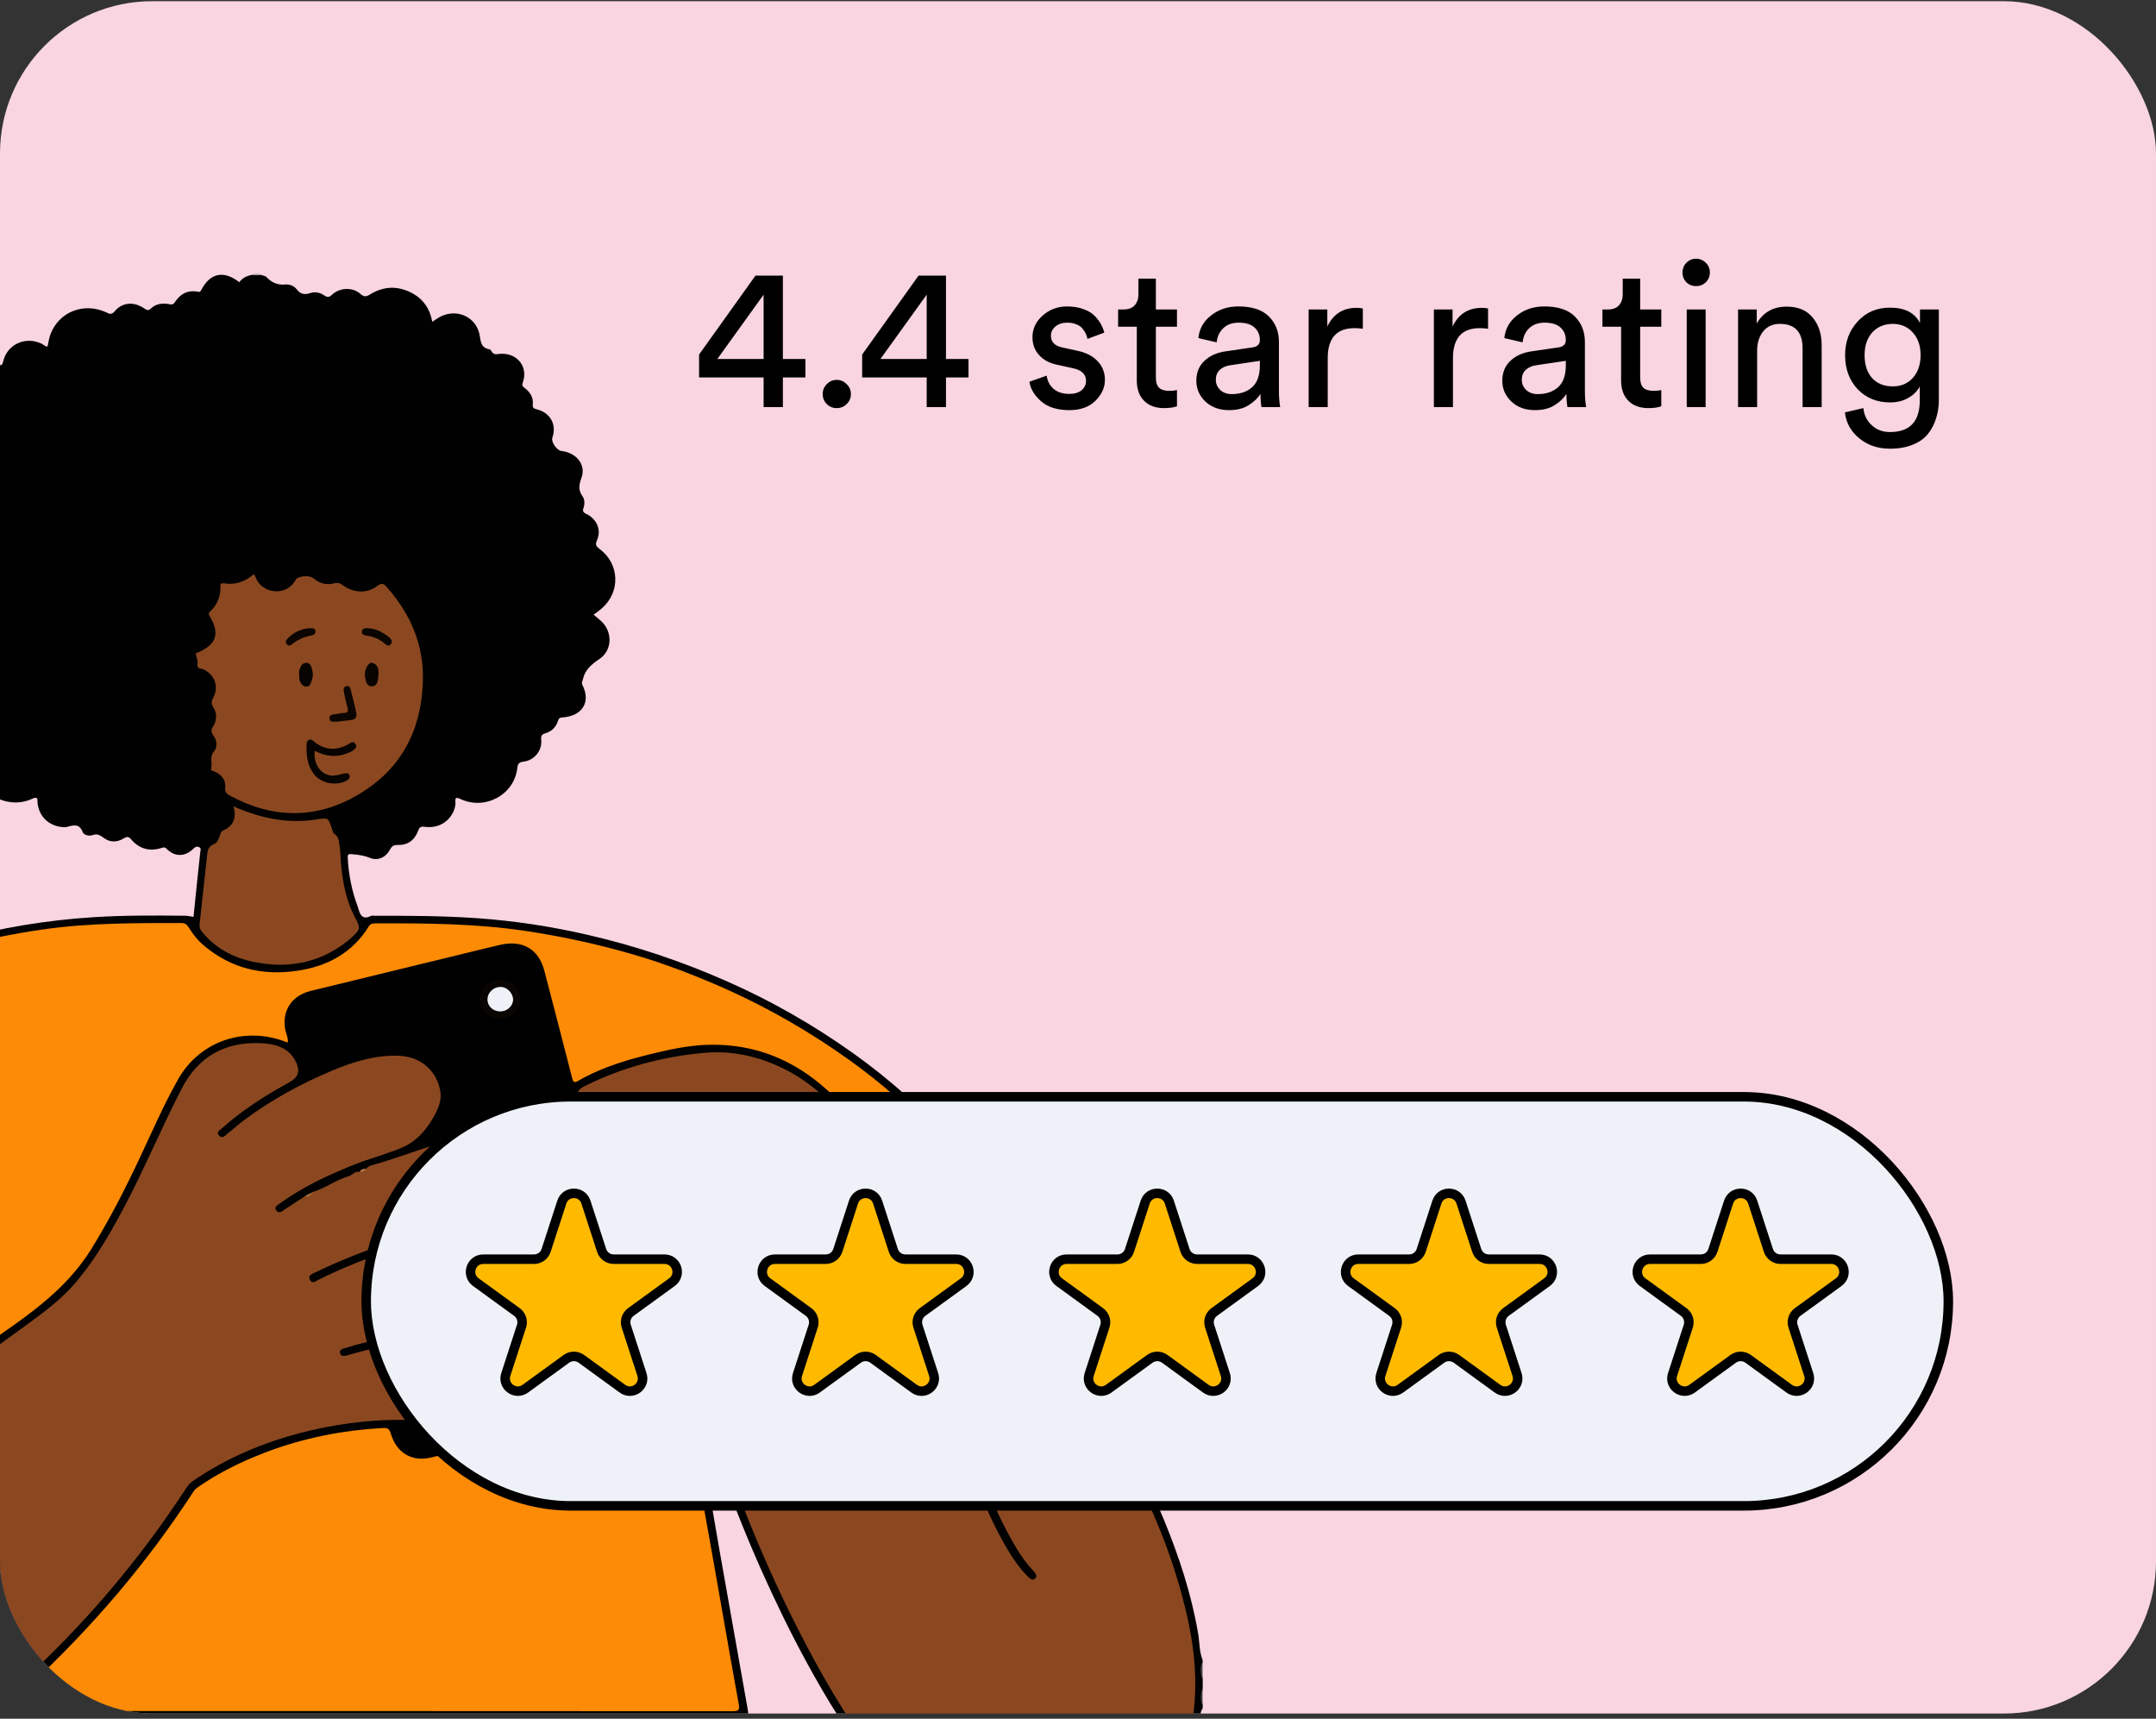
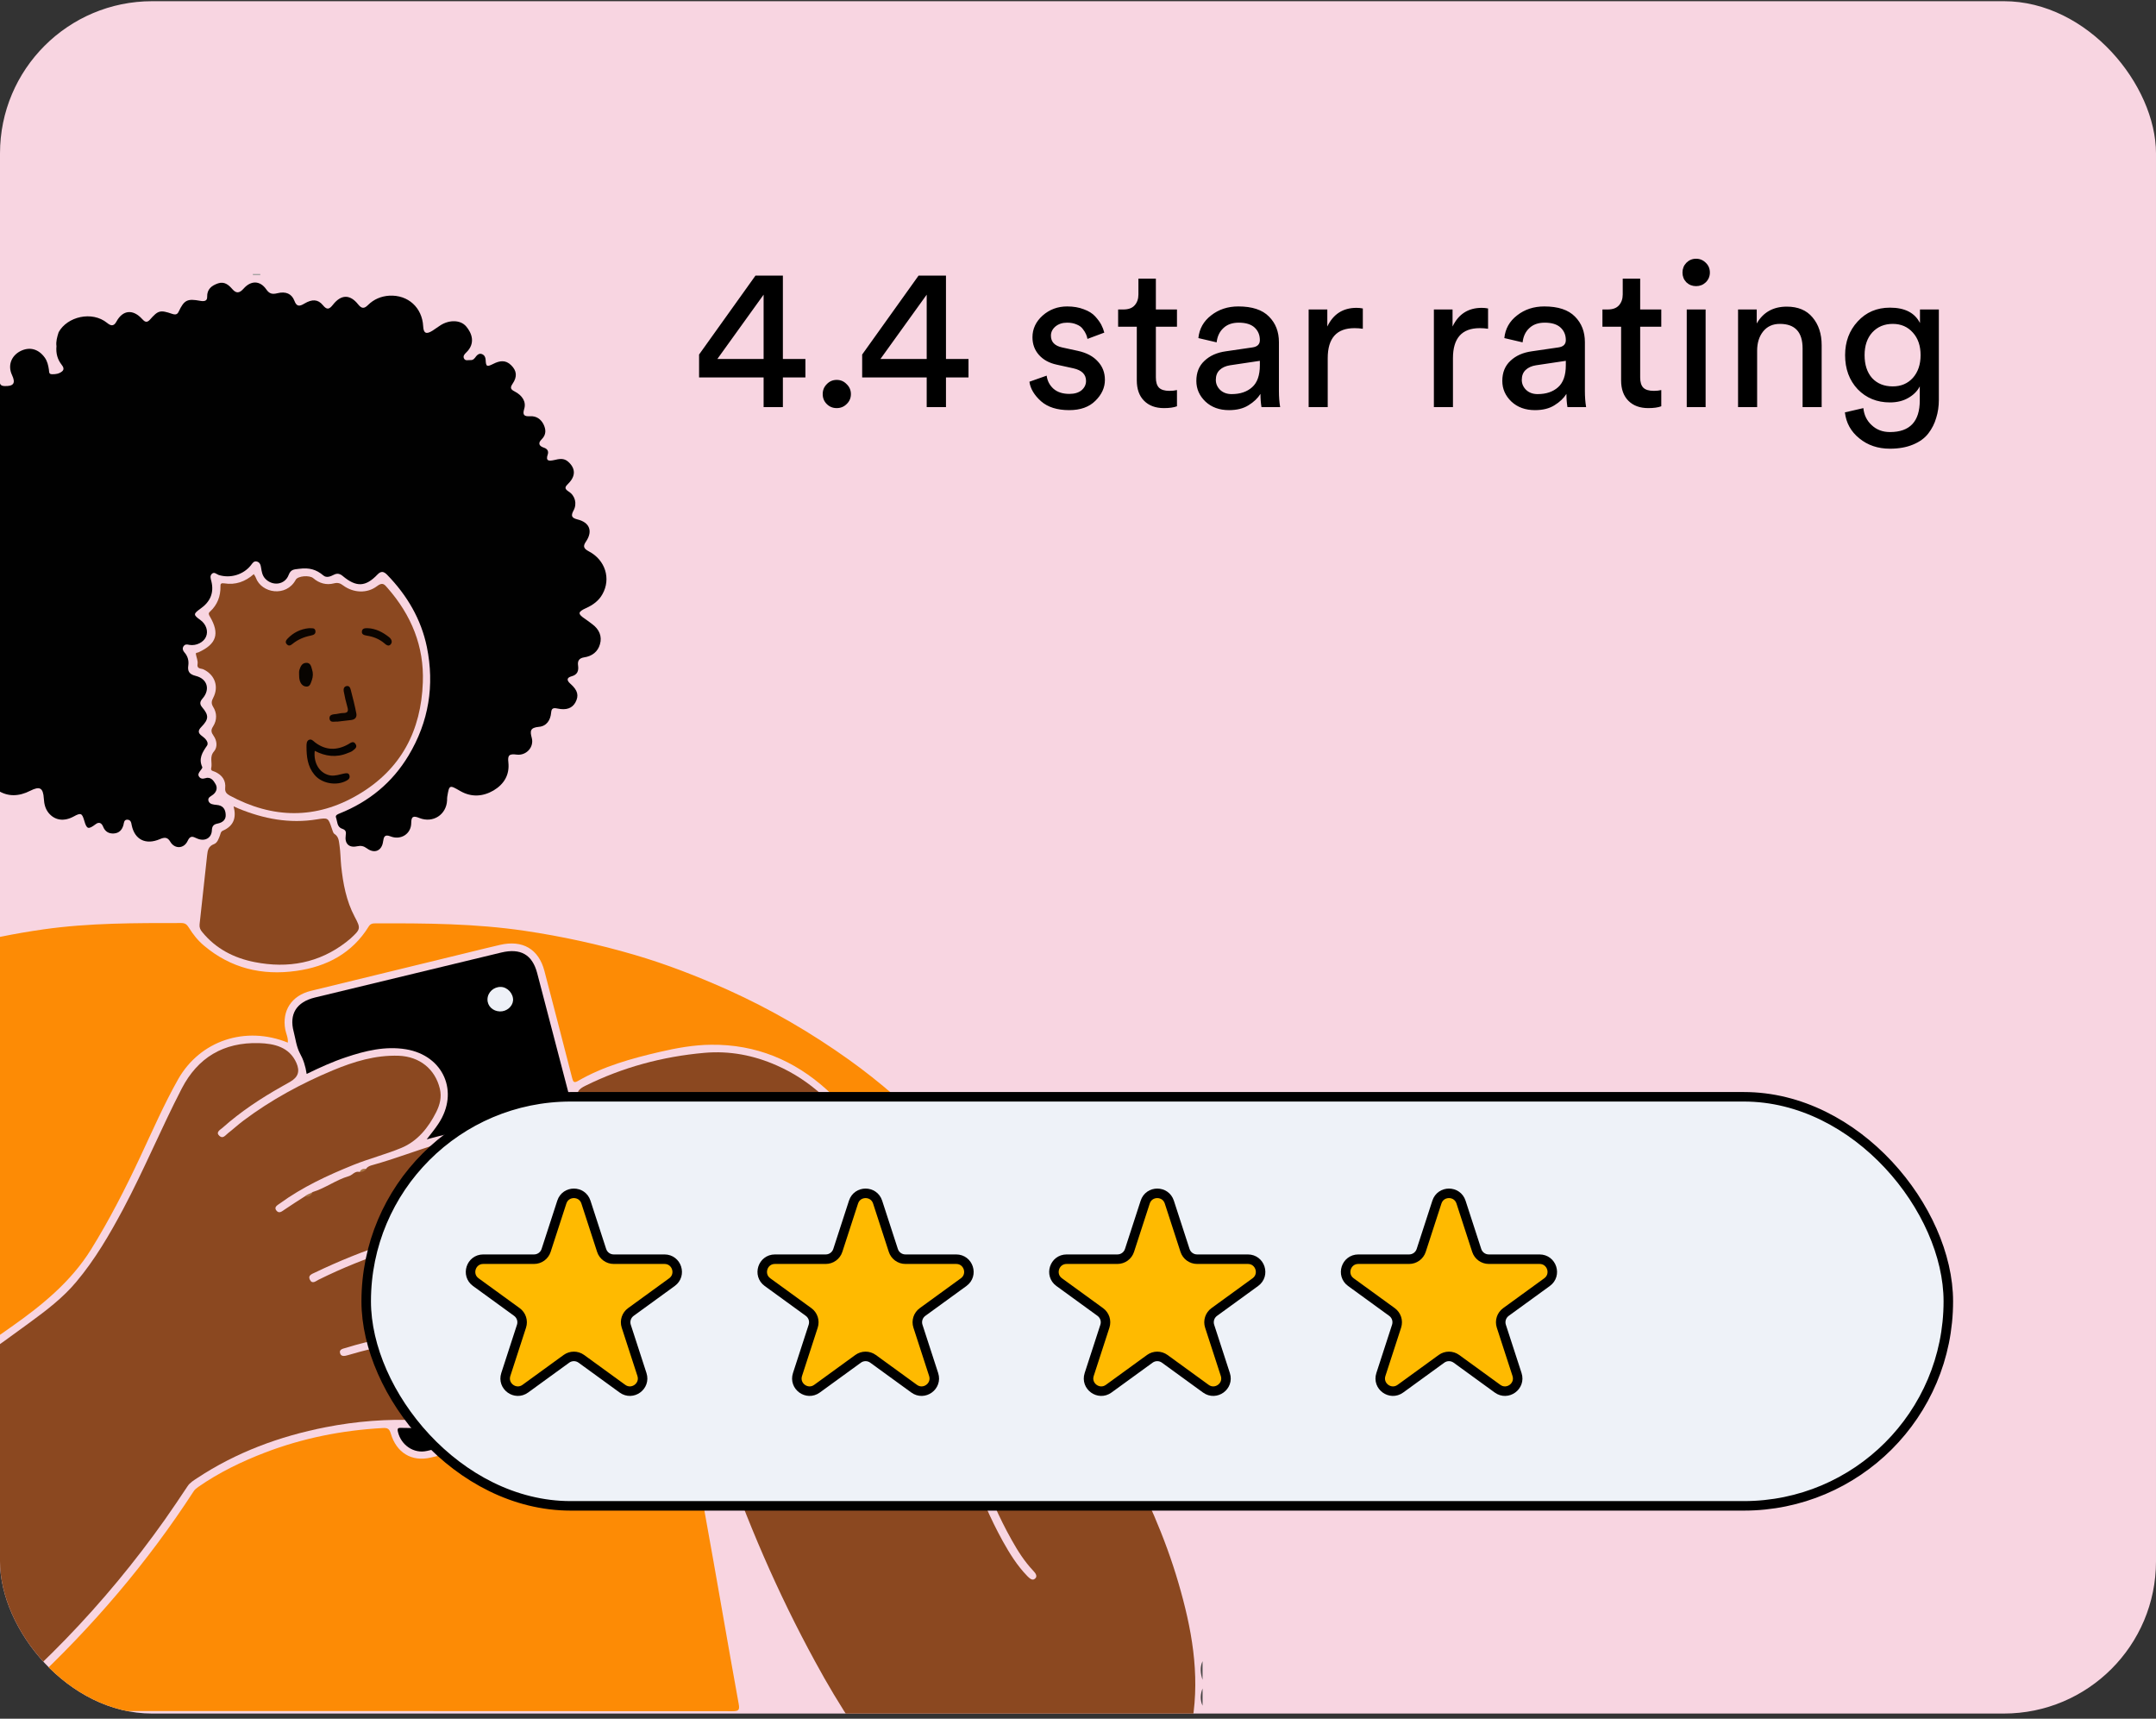
<svg xmlns="http://www.w3.org/2000/svg" width="340" height="271" viewBox="0 0 340 271" fill="none">
  <rect x="0" y="0" width="340" height="271" fill="#333333" stroke="none" />
  <g clip-path="url(#clip0_26538_175726)">
    <rect y="0.189" width="340" height="270" rx="24" fill="#F8D5E1" />
    <path d="M110.245 59.517V55.901L119.141 43.453H123.461V56.605H127.013V59.517H123.461V64.189H120.421V59.517H110.245ZM120.421 56.605V46.462L113.125 56.605H120.421ZM130.38 63.709C129.953 63.283 129.74 62.76 129.74 62.142C129.74 61.523 129.953 61 130.38 60.574C130.807 60.126 131.329 59.901 131.948 59.901C132.567 59.901 133.089 60.126 133.516 60.574C133.964 61 134.188 61.523 134.188 62.142C134.188 62.76 133.964 63.283 133.516 63.709C133.089 64.136 132.567 64.35 131.948 64.35C131.329 64.35 130.807 64.136 130.38 63.709ZM135.964 59.517V55.901L144.86 43.453H149.18V56.605H152.732V59.517H149.18V64.189H146.14V59.517H135.964ZM146.14 56.605V46.462L138.844 56.605H146.14ZM162.339 60.19L165.059 59.23C165.165 60.062 165.528 60.755 166.147 61.309C166.765 61.843 167.597 62.109 168.643 62.109C169.453 62.109 170.093 61.917 170.563 61.533C171.032 61.128 171.267 60.638 171.267 60.062C171.267 59.038 170.605 58.376 169.283 58.078L166.659 57.502C165.464 57.245 164.525 56.733 163.843 55.965C163.16 55.197 162.819 54.27 162.819 53.181C162.819 51.859 163.352 50.718 164.419 49.758C165.507 48.797 166.797 48.318 168.291 48.318C169.272 48.318 170.147 48.467 170.915 48.766C171.683 49.043 172.28 49.416 172.707 49.886C173.133 50.355 173.453 50.792 173.667 51.197C173.88 51.603 174.04 52.019 174.147 52.446L171.491 53.438C171.448 53.181 171.373 52.936 171.267 52.702C171.16 52.446 170.989 52.168 170.755 51.87C170.541 51.571 170.221 51.336 169.795 51.166C169.368 50.974 168.867 50.877 168.291 50.877C167.544 50.877 166.925 51.08 166.435 51.486C165.965 51.891 165.731 52.371 165.731 52.925C165.731 53.907 166.317 54.526 167.491 54.782L169.987 55.325C171.352 55.624 172.397 56.179 173.123 56.989C173.869 57.779 174.243 58.749 174.243 59.901C174.243 61.117 173.741 62.216 172.739 63.197C171.757 64.179 170.381 64.669 168.611 64.669C166.712 64.669 165.229 64.2 164.163 63.261C163.096 62.301 162.488 61.278 162.339 60.19ZM182.28 43.934V48.797H185.608V51.517H182.28V59.517C182.28 60.243 182.44 60.776 182.76 61.117C183.101 61.459 183.656 61.63 184.424 61.63C184.872 61.63 185.266 61.587 185.608 61.502V64.061C185.096 64.254 184.413 64.35 183.56 64.35C182.237 64.35 181.192 63.965 180.424 63.197C179.656 62.429 179.272 61.352 179.272 59.965V51.517H176.328V48.797H177.16C177.949 48.797 178.536 48.584 178.92 48.157C179.325 47.709 179.528 47.133 179.528 46.429V43.934H182.28ZM188.663 60.062C188.663 58.739 189.089 57.683 189.943 56.894C190.796 56.083 191.927 55.581 193.335 55.389L197.495 54.782C198.284 54.675 198.679 54.291 198.679 53.63C198.679 52.819 198.401 52.157 197.847 51.645C197.292 51.133 196.46 50.877 195.351 50.877C194.327 50.877 193.516 51.166 192.919 51.742C192.321 52.296 191.969 53.043 191.863 53.981L188.983 53.309C189.132 51.837 189.804 50.643 190.999 49.725C192.193 48.787 193.623 48.318 195.286 48.318C197.463 48.318 199.073 48.851 200.119 49.917C201.164 50.963 201.687 52.307 201.687 53.95V61.661C201.687 62.579 201.751 63.422 201.879 64.189H198.935C198.828 63.55 198.775 62.856 198.775 62.109C198.348 62.792 197.719 63.389 196.887 63.901C196.076 64.413 195.052 64.669 193.815 64.669C192.3 64.669 191.063 64.222 190.103 63.325C189.143 62.408 188.663 61.32 188.663 60.062ZM194.231 62.142C195.575 62.142 196.652 61.779 197.463 61.053C198.273 60.328 198.679 59.176 198.679 57.597V56.894L193.975 57.597C193.292 57.704 192.748 57.95 192.343 58.334C191.937 58.718 191.735 59.24 191.735 59.901C191.735 60.499 191.959 61.022 192.407 61.469C192.876 61.917 193.484 62.142 194.231 62.142ZM214.917 48.638V51.837C214.469 51.773 214.031 51.742 213.605 51.742C210.789 51.742 209.381 53.32 209.381 56.477V64.189H206.373V48.797H209.317V51.486C210.255 49.523 211.791 48.541 213.925 48.541C214.266 48.541 214.597 48.574 214.917 48.638ZM234.667 48.638V51.837C234.219 51.773 233.781 51.742 233.355 51.742C230.539 51.742 229.131 53.32 229.131 56.477V64.189H226.123V48.797H229.067V51.486C230.005 49.523 231.541 48.541 233.675 48.541C234.016 48.541 234.347 48.574 234.667 48.638ZM236.913 60.062C236.913 58.739 237.339 57.683 238.193 56.894C239.046 56.083 240.177 55.581 241.585 55.389L245.745 54.782C246.534 54.675 246.929 54.291 246.929 53.63C246.929 52.819 246.651 52.157 246.097 51.645C245.542 51.133 244.71 50.877 243.601 50.877C242.577 50.877 241.766 51.166 241.169 51.742C240.571 52.296 240.219 53.043 240.113 53.981L237.233 53.309C237.382 51.837 238.054 50.643 239.249 49.725C240.443 48.787 241.873 48.318 243.536 48.318C245.713 48.318 247.323 48.851 248.369 49.917C249.414 50.963 249.937 52.307 249.937 53.95V61.661C249.937 62.579 250.001 63.422 250.129 64.189H247.185C247.078 63.55 247.025 62.856 247.025 62.109C246.598 62.792 245.969 63.389 245.137 63.901C244.326 64.413 243.302 64.669 242.065 64.669C240.55 64.669 239.313 64.222 238.353 63.325C237.393 62.408 236.913 61.32 236.913 60.062ZM242.481 62.142C243.825 62.142 244.902 61.779 245.713 61.053C246.523 60.328 246.929 59.176 246.929 57.597V56.894L242.225 57.597C241.542 57.704 240.998 57.95 240.593 58.334C240.187 58.718 239.985 59.24 239.985 59.901C239.985 60.499 240.209 61.022 240.657 61.469C241.126 61.917 241.734 62.142 242.481 62.142ZM258.655 43.934V48.797H261.983V51.517H258.655V59.517C258.655 60.243 258.815 60.776 259.135 61.117C259.476 61.459 260.031 61.63 260.799 61.63C261.247 61.63 261.641 61.587 261.983 61.502V64.061C261.471 64.254 260.788 64.35 259.935 64.35C258.612 64.35 257.567 63.965 256.799 63.197C256.031 62.429 255.647 61.352 255.647 59.965V51.517H252.703V48.797H253.535C254.324 48.797 254.911 48.584 255.295 48.157C255.7 47.709 255.903 47.133 255.903 46.429V43.934H258.655ZM268.974 64.189H265.998V48.797H268.974V64.189ZM265.934 44.51C265.528 44.083 265.326 43.571 265.326 42.974C265.326 42.376 265.528 41.864 265.934 41.438C266.36 41.011 266.872 40.797 267.47 40.797C268.067 40.797 268.579 41.011 269.006 41.438C269.432 41.843 269.646 42.355 269.646 42.974C269.646 43.571 269.432 44.083 269.006 44.51C268.579 44.915 268.067 45.117 267.47 45.117C266.872 45.117 266.36 44.915 265.934 44.51ZM277.099 55.294V64.189H274.091V48.797H277.035V51.005C278.059 49.235 279.638 48.349 281.771 48.349C283.542 48.349 284.897 48.915 285.835 50.045C286.795 51.176 287.275 52.638 287.275 54.429V64.189H284.267V54.941C284.267 52.36 283.073 51.069 280.683 51.069C279.553 51.069 278.667 51.475 278.027 52.285C277.409 53.075 277.099 54.078 277.099 55.294ZM290.94 65.022L293.852 64.35C293.959 65.438 294.396 66.334 295.164 67.037C295.932 67.763 296.892 68.126 298.044 68.126C301.18 68.126 302.748 66.462 302.748 63.133V60.925C302.364 61.672 301.756 62.28 300.924 62.749C300.113 63.219 299.153 63.453 298.044 63.453C295.996 63.453 294.3 62.76 292.956 61.373C291.633 59.965 290.972 58.173 290.972 55.998C290.972 53.886 291.633 52.115 292.956 50.685C294.279 49.235 295.975 48.51 298.044 48.51C300.391 48.51 301.969 49.32 302.78 50.941V48.797H305.756V63.038C305.756 64.061 305.617 65.011 305.34 65.885C305.084 66.781 304.668 67.603 304.092 68.35C303.516 69.096 302.705 69.683 301.66 70.109C300.636 70.536 299.431 70.749 298.044 70.749C296.145 70.749 294.535 70.206 293.212 69.118C291.889 68.051 291.132 66.686 290.94 65.022ZM298.492 60.925C299.793 60.925 300.849 60.477 301.66 59.581C302.471 58.664 302.876 57.469 302.876 55.998C302.876 54.526 302.471 53.342 301.66 52.446C300.849 51.528 299.793 51.069 298.492 51.069C297.169 51.069 296.092 51.517 295.26 52.413C294.449 53.309 294.044 54.504 294.044 55.998C294.044 57.512 294.439 58.718 295.228 59.614C296.039 60.488 297.127 60.925 298.492 60.925Z" fill="black" />
-     <path d="M189.639 261.71C189.108 260.379 189.188 258.947 188.949 257.59C187.887 251.347 185.922 245.385 183.506 239.526C181.674 235.099 179.523 230.8 177.187 226.578C174.824 222.331 172.381 218.134 169.487 214.168C168.903 213.35 169.062 213.043 169.992 212.889C170.284 212.838 170.576 212.71 170.868 212.633C172.886 212.147 172.355 211.712 171.638 210.637C166.62 203.089 161.655 195.515 156.583 187.992C154.672 185.178 152.494 182.542 150.184 180.009C145.511 174.84 140.307 170.183 134.599 166.115C128.359 161.663 121.722 157.85 114.632 154.729C107.57 151.607 100.268 149.15 92.701 147.411C86.939 146.08 81.098 145.184 75.177 144.775C69.708 144.391 64.265 144.391 58.795 144.391C58.715 144.391 58.636 144.366 58.556 144.391C56.857 145.287 56.698 143.752 56.406 142.933C55.476 140.451 54.972 137.892 54.839 135.256C54.812 134.617 55.025 134.642 55.556 134.694C56.538 134.77 57.441 134.898 58.37 135.282C59.592 135.768 60.866 135.18 61.477 134.003C61.742 133.491 62.008 133.235 62.672 133.235C64.318 133.286 65.38 132.493 65.964 130.932C66.15 130.42 66.389 130.292 66.973 130.369C69.841 130.779 71.726 128.629 71.832 126.659C71.858 126.352 71.54 125.456 72.575 125.968C76.425 127.811 81.072 125.38 81.576 121.132C81.656 120.441 81.815 120.185 82.612 120.083C84.284 119.878 85.532 118.292 85.346 116.68C85.293 116.066 85.373 115.81 85.984 115.631C87.019 115.324 87.709 114.633 88.001 113.635C88.134 113.226 88.294 113.149 88.718 113.123C91.851 112.893 93.206 110.692 91.851 108.006C91.666 107.648 91.851 107.417 91.931 107.085C92.276 105.575 93.285 104.756 94.56 103.886C96.578 102.504 96.604 99.664 94.852 97.975C94.48 97.617 94.029 97.285 93.604 96.926C94.055 96.594 94.533 96.261 94.958 95.877C97.879 93.293 97.693 88.892 94.56 86.563C94.055 86.18 93.816 85.924 94.135 85.207C94.878 83.595 94.135 81.83 92.462 81.037C91.958 80.806 91.851 80.55 92.011 80.115C92.25 79.476 92.197 78.734 91.878 78.273C91.161 77.275 91.294 76.482 91.692 75.356C92.462 73.284 90.896 71.365 88.532 71.109C87.816 71.032 86.886 69.676 87.099 69.036C87.816 66.989 86.833 65.121 84.709 64.558C84.231 64.43 83.966 64.353 84.019 63.791C84.152 62.69 83.594 61.82 82.744 61.181C82.373 60.899 82.293 60.746 82.452 60.285C83.382 57.675 81.337 55.398 78.496 55.833C78.071 55.91 77.832 55.807 77.593 55.526C77.487 55.372 77.381 55.116 77.248 55.091C75.655 54.835 75.841 53.632 75.576 52.532C74.805 49.615 71.487 48.515 68.938 50.229C68.725 50.383 68.486 50.511 68.168 50.741C67.823 48.771 66.84 47.261 65.114 46.289C62.858 45.035 60.574 45.06 58.37 46.417C57.733 46.826 57.388 46.826 56.804 46.314C55.609 45.265 53.618 45.342 52.449 46.391C51.998 46.8 51.733 47.005 51.122 46.57C50.538 46.161 49.715 45.956 49.024 46.186C48.095 46.493 47.405 46.442 46.794 45.623C46.396 45.086 45.679 44.805 45.042 44.856C43.794 44.984 42.864 44.574 42.041 43.704C41.829 43.474 41.404 43.449 41.086 43.321C40.687 43.193 40.289 43.193 39.891 43.321C39.014 43.449 38.245 43.781 37.74 44.498C35.297 42.604 33.173 43.014 31.766 45.675C31.607 45.956 31.527 46.084 31.209 46.007C29.589 45.675 28.421 46.365 27.571 47.645C27.305 48.08 27.067 48.029 26.642 47.952C25.633 47.773 24.624 47.875 23.827 48.617C23.456 48.975 23.217 48.975 22.765 48.643C21.146 47.517 19.287 47.645 18.092 49.078C17.588 49.666 17.269 49.513 16.765 49.257C13.233 47.619 9.33 49.154 7.976 52.66C7.737 53.274 7.658 53.965 7.498 54.63C7.127 54.681 6.914 54.374 6.622 54.221C4.073 52.967 1.179 54.246 0.515 56.933C0.383 57.496 0.303 57.675 -0.414 57.573C-1.449 57.394 -2.299 57.854 -2.591 58.98C-2.697 59.338 -2.83 59.569 -3.308 59.697C-4.689 60.029 -5.459 60.95 -5.512 62.383C-5.538 63.023 -5.777 63.176 -6.361 63.253C-9.309 63.663 -10.849 66.324 -9.733 69.036C-9.362 69.906 -9.972 70.904 -10.928 70.981C-13.61 71.185 -15.07 73.872 -13.663 76.098C-13.344 76.61 -13.424 76.815 -13.743 77.224C-14.353 78.017 -14.725 78.938 -14.327 79.962C-14.141 80.448 -14.38 80.653 -14.831 80.909C-16.61 81.855 -17.141 83.442 -16.371 85.31C-16.212 85.694 -16.159 85.975 -16.584 86.231C-20.46 88.611 -20.221 94.368 -16.053 96.619C-16 96.645 -15.973 96.747 -15.867 96.875C-16.982 97.515 -17.885 98.308 -18.23 99.588C-18.84 101.839 -17.593 104.04 -15.283 104.679C-14.778 104.833 -14.221 104.807 -14.698 105.549C-14.805 105.728 -14.805 106.163 -14.645 106.317C-13.796 107.213 -14.38 108.006 -14.672 108.901C-15.283 110.897 -13.636 112.867 -11.22 112.995C-10.636 113.021 -10.397 113.174 -10.264 113.661C-10.132 114.147 -9.866 114.633 -9.415 114.838C-8.087 115.401 -7.583 116.296 -7.424 117.703C-7.264 119.111 -6.016 119.802 -4.636 120.057C-4.131 120.16 -3.945 120.211 -3.892 120.774C-3.547 125.405 1.418 127.683 5.082 125.943C6.144 125.456 5.852 126.275 5.932 126.71C6.197 128.808 7.764 130.267 9.941 130.42C10.1 130.42 10.26 130.446 10.392 130.42C11.428 130.19 12.463 129.678 13.047 131.214C13.233 131.674 14.03 131.879 14.614 131.674C15.411 131.393 15.835 131.751 16.419 132.16C17.375 132.851 18.49 132.826 19.473 132.212C19.977 131.905 20.269 131.853 20.694 132.365C21.969 133.849 23.588 134.31 25.5 133.696C25.819 133.593 25.978 133.542 26.323 133.875C27.571 135.129 29.164 135.103 30.439 133.875C30.704 133.619 30.916 133.414 31.315 133.542C31.793 133.721 31.633 134.028 31.58 134.361C31.209 137.764 30.863 141.167 30.518 144.57C30.04 144.494 29.589 144.391 29.164 144.391C24.358 144.34 19.552 144.314 14.747 144.622C7.365 145.082 0.09 146.285 -7.052 148.255C-17.779 151.197 -27.735 155.675 -36.975 161.688C-41.913 164.912 -46.533 168.52 -50.835 172.486C-56.676 177.86 -61.694 183.873 -66.208 190.295C-71.2 197.383 -76.244 204.42 -81.262 211.482C-82.165 212.735 -82.085 212.889 -80.519 213.324C-78.103 214.015 -78.076 214.015 -78.607 216.292C-80.731 225.452 -81.9 234.715 -81.953 244.106C-82.006 251.526 -81.289 258.87 -78.926 265.983C-76.775 272.482 -73.324 278.214 -67.642 282.487C-63.393 285.685 -58.535 287.528 -53.224 288.423C-43.878 290.01 -34.851 288.705 -26.089 285.558C-19.478 283.178 -13.371 279.775 -7.662 275.783C-5.724 274.427 -3.839 272.994 -1.954 271.536C-1.396 271.101 -0.839 270.973 -0.148 270.973C15.729 270.998 31.607 270.973 47.484 270.973C70.451 270.973 93.418 270.973 116.358 270.973C118.111 270.973 118.164 270.921 117.872 269.284C116.411 261.045 114.951 252.831 113.491 244.592C112.429 238.502 111.367 232.412 110.411 226.246C111.393 227.064 112.349 227.755 112.8 229.06C114.924 235.304 117.341 241.445 120.022 247.483C122.199 252.345 124.509 257.155 127.058 261.838C130.43 268.056 134.121 274.069 138.582 279.596C142.83 284.892 147.635 289.677 153.902 292.748C159.637 295.562 165.584 296.1 171.532 293.541C181.488 289.293 187.383 281.975 189.215 271.587C189.347 270.845 189.162 270.026 189.666 269.361C189.666 269.207 189.666 269.054 189.666 268.9C189.454 268.004 189.454 267.083 189.666 266.188C189.666 265.727 189.666 265.292 189.666 264.832C189.48 263.859 189.48 262.861 189.666 261.889C189.639 261.863 189.639 261.787 189.639 261.71Z" fill="#010101" />
    <path d="M189.641 261.932C189.189 262.904 189.322 263.902 189.641 264.874C189.641 263.902 189.641 262.904 189.641 261.932Z" fill="#484645" />
    <path d="M189.641 266.236C189.295 267.132 189.242 268.053 189.641 268.949C189.641 268.053 189.641 267.132 189.641 266.236Z" fill="#403E3E" />
    <path d="M39.864 43.394C40.262 43.394 40.66 43.394 41.059 43.394C41.059 43.317 41.032 43.266 41.032 43.19C40.634 43.19 40.262 43.19 39.864 43.19C39.89 43.266 39.89 43.343 39.864 43.394Z" fill="#A7A4A4" />
    <path d="M56.725 184.79C55.955 184.585 55.584 185.302 55 185.455C52.982 186.044 51.309 187.349 49.291 187.963C48.999 188.347 48.548 188.5 48.096 188.628C47.034 189.319 45.946 189.984 44.91 190.701C44.485 190.982 44.034 191.417 43.609 190.905C43.131 190.343 43.742 190.036 44.14 189.754C47.698 187.17 51.654 185.327 55.716 183.69C58.186 182.692 60.814 182.027 63.283 181.003C65.832 179.954 67.558 177.805 68.78 175.374C69.364 174.222 69.682 172.994 69.364 171.664C68.62 168.568 66.178 166.597 62.885 166.469C59.195 166.341 55.796 167.391 52.477 168.772C47.459 170.87 42.706 173.455 38.379 176.704C37.555 177.319 36.785 178.035 35.962 178.675C35.564 178.982 35.166 179.621 34.608 179.11C33.971 178.547 34.688 178.163 35.06 177.856C37.927 175.297 41.14 173.173 44.512 171.28C44.91 171.05 45.308 170.819 45.733 170.589C47.034 169.847 47.326 168.926 46.742 167.595C45.627 165.088 43.264 164.55 40.848 164.474C35.219 164.32 31.183 166.776 28.661 171.638C25.422 177.907 22.74 184.406 19.421 190.65C17.27 194.667 14.987 198.607 12.013 202.138C9.916 204.646 7.314 206.616 4.658 208.561C-5.723 216.212 -16.529 223.35 -27.283 230.515C-30.655 232.767 -34 234.993 -37.93 236.298C-40.532 237.168 -43.187 237.628 -45.975 237.5C-46.399 237.475 -46.957 237.5 -46.957 236.937C-46.957 236.298 -46.373 236.323 -45.922 236.349C-42.364 236.477 -39.098 235.453 -35.859 234.148C-34.319 233.534 -33.124 232.715 -32.619 231.052C-32.221 229.722 -31.504 228.494 -30.894 227.112C-33.894 226.267 -36.815 225.423 -39.762 224.604C-46.532 222.711 -53.303 220.843 -60.073 218.949C-65.384 217.465 -70.72 216.032 -76.004 214.523C-76.88 214.267 -77.119 214.574 -77.278 215.29C-78.261 219.538 -79.031 223.811 -79.642 228.135C-80.624 234.89 -81.022 241.697 -80.757 248.503C-80.438 256.512 -79.137 264.367 -75.287 271.583C-70.561 280.436 -63.047 285.656 -52.825 287.268C-45.045 288.496 -37.478 287.703 -29.991 285.451C-21.787 282.995 -14.485 278.926 -7.555 274.065C-1.023 269.485 4.818 264.162 10.314 258.508C16.049 252.597 21.279 246.277 26.006 239.598C27.227 237.859 28.422 236.093 29.59 234.327C29.962 233.765 30.546 233.432 31.077 233.074C37.237 229.005 44.06 226.472 51.362 225.039C56.194 224.092 61.106 223.709 66.018 223.939C68.275 224.041 70.505 224.22 72.762 223.683C76.453 222.813 78.577 220.382 78.577 216.902C78.577 212.834 74.594 209.661 70.346 210.378C65.142 211.273 59.938 212.169 54.867 213.678C54.415 213.806 53.831 213.96 53.645 213.422C53.407 212.757 54.097 212.655 54.548 212.527C58.372 211.324 62.301 210.659 66.231 209.866C69.815 209.149 73.506 209.021 76.931 207.614C78.63 206.923 80.144 205.977 81.418 204.62C83.834 202.036 83.091 198.019 80.462 195.742C78.604 194.104 76.48 193.976 74.143 194.309C65.753 195.537 57.787 198.044 50.247 201.78C49.822 201.985 49.238 202.548 48.866 201.78C48.521 201.089 49.185 200.885 49.663 200.654C57.256 197.021 65.169 194.334 73.559 193.183C77.913 192.594 80.94 190.215 82.241 186.453C83.675 182.282 81.763 179.391 77.117 179.135C74.276 178.982 71.541 179.621 68.859 180.44C65.487 181.464 62.195 182.743 58.796 183.69C58.398 183.792 57.973 183.92 57.734 184.304C57.389 184.457 57.017 184.585 56.725 184.79Z" fill="#8B4820" />
    <path d="M-20.91 224.811C-19.317 223.762 -17.91 222.892 -16.529 221.945C-10.396 217.698 -4.236 213.476 1.844 209.177C6.676 205.774 11.19 202.089 14.35 197.023C17.27 192.315 19.766 187.428 22.103 182.438C24.041 178.319 25.846 174.148 28.103 170.156C31.555 164.092 38.697 161.687 45.388 164.399C45.468 163.657 45.123 163.017 44.99 162.352C44.432 159.384 45.972 156.979 49.026 156.237C57.283 154.215 65.567 152.219 73.824 150.198C75.497 149.789 77.143 149.379 78.816 148.995C82.4 148.151 84.949 149.635 85.852 153.089C87.312 158.719 88.799 164.373 90.233 170.003C90.392 170.566 90.499 170.796 91.109 170.463C95.118 168.135 99.552 166.907 104.066 165.858C106.721 165.243 109.403 164.757 112.138 164.732C119.227 164.655 125.254 167.188 130.378 171.819C135.636 176.579 139.167 182.438 142.061 188.733C146.15 197.612 148.247 207.053 150.186 216.521C150.372 217.493 150.584 217.8 151.699 217.442C157.779 215.472 163.886 213.604 169.993 211.71C170.179 211.659 170.338 211.557 170.604 211.429C168.692 208.512 166.78 205.621 164.868 202.729C161.842 198.175 158.841 193.594 155.761 189.065C153.292 185.406 150.451 182.029 147.398 178.83C143.282 174.532 138.795 170.617 133.936 167.137C127.962 162.864 121.59 159.154 114.846 156.109C110.04 153.959 105.128 152.04 100.057 150.556C94.375 148.893 88.613 147.639 82.746 146.769C74.966 145.618 67.133 145.567 59.274 145.592C58.796 145.592 58.425 145.618 58.133 146.104C55.557 150.275 51.548 152.424 46.716 153.089C41.299 153.857 36.387 152.654 32.192 149.123C31.21 148.305 30.44 147.332 29.776 146.258C29.484 145.797 29.218 145.541 28.608 145.541C21.333 145.541 14.084 145.515 6.862 146.539C-2.165 147.818 -10.874 150.147 -19.264 153.576C-26.353 156.467 -33.017 160.126 -39.257 164.476C-46.453 169.491 -52.904 175.325 -58.507 181.978C-64.348 188.912 -69.233 196.486 -74.517 203.778C-76.349 206.311 -78.128 208.87 -79.96 211.403C-80.332 211.915 -80.518 212.171 -79.615 212.427C-71.809 214.551 -64.029 216.751 -56.223 218.926C-47.329 221.408 -38.407 223.864 -29.513 226.372C-28.69 226.602 -28.451 226.321 -28.132 225.553C-25.318 218.773 -22.424 212.017 -19.556 205.237C-19.37 204.827 -19.184 204.418 -18.68 204.52C-18.229 204.623 -18.255 205.032 -18.308 205.441C-18.945 209.945 -19.556 214.448 -20.167 218.926C-20.379 220.845 -20.618 222.713 -20.91 224.811Z" fill="#FD8B05" />
    <path d="M8.905 54.579C8.799 55.73 9.065 56.677 9.728 57.522C9.967 57.829 10.18 58.212 9.808 58.545C9.357 58.929 8.773 59.031 8.188 59.006C7.657 59.006 7.764 58.571 7.71 58.264C7.604 57.598 7.471 56.959 7.047 56.37C6.064 55.014 4.657 54.63 3.197 55.372C1.736 56.14 1.205 57.675 1.896 59.134C2.506 60.438 2.135 60.925 0.701 60.873C0.011 60.848 -0.042 60.49 -0.042 60.004C-0.042 59.492 0.064 58.827 -0.786 58.878C-1.609 58.929 -1.503 59.543 -1.397 60.055C-1.211 60.797 -1.503 61.001 -2.246 60.899C-3.043 60.797 -3.76 61.053 -4.131 61.769C-4.503 62.46 -4.291 63.176 -3.76 63.739C-3.494 64.021 -3.176 64.328 -3.521 64.712C-3.839 65.044 -4.211 64.916 -4.609 64.788C-6.149 64.251 -7.477 64.507 -8.326 65.556C-9.256 66.682 -9.229 67.654 -8.273 69.164C-8.088 69.445 -7.928 69.829 -8.114 70.008C-8.778 70.699 -9.017 71.416 -8.857 72.362C-8.804 72.695 -9.335 72.695 -9.627 72.567C-10.849 72.03 -11.937 72.234 -12.734 73.283C-13.345 74.102 -13.079 75.126 -12.07 76.303C-11.725 76.712 -11.672 77.122 -12.176 77.454C-13.451 78.299 -13.504 79.373 -12.893 80.602C-12.575 81.241 -12.84 81.599 -13.53 81.855C-15.734 82.623 -16.079 83.57 -14.858 85.463C-14.486 86.052 -14.539 86.512 -15.23 86.845C-17.407 87.919 -18.469 89.634 -18.15 91.988C-17.858 94.086 -16.478 95.417 -14.46 96.108C-14.062 96.235 -13.716 96.363 -13.716 96.85C-13.743 97.336 -13.982 97.719 -14.486 97.873C-14.885 98.001 -15.309 98.078 -15.708 98.257C-16.982 98.82 -17.513 99.997 -17.221 101.481C-17.009 102.504 -15.655 103.605 -14.513 103.63C-14.168 103.63 -13.796 103.63 -13.451 103.63C-12.999 103.63 -12.442 103.553 -12.336 104.168C-12.229 104.705 -12.283 105.217 -12.84 105.549C-13.079 105.703 -13.53 105.652 -13.424 106.112C-13.345 106.47 -13.026 106.496 -12.707 106.573C-11.619 106.905 -12.123 107.392 -12.601 107.852C-13.318 108.517 -13.982 109.157 -13.477 110.283C-12.946 111.537 -12.203 111.972 -10.69 111.639C-9.893 111.46 -9.548 111.588 -9.442 112.432C-9.229 113.891 -8.539 114.53 -6.972 114.684C-6.123 114.761 -6.149 115.068 -6.335 115.708C-6.972 117.729 -5.857 119.008 -3.733 118.804C-3.149 118.752 -2.618 118.778 -2.751 119.622C-3.096 121.746 -2.14 123.384 -0.441 124.561C1.205 125.687 3.011 125.584 4.763 124.689C6.277 123.921 6.808 124.203 6.914 125.943C6.967 126.761 7.126 127.503 7.657 128.169C8.64 129.371 10.1 129.576 11.64 128.732C12.755 128.117 12.941 128.22 13.286 129.397C13.684 130.779 13.923 130.83 15.118 129.934C15.702 129.499 16.074 129.883 16.26 130.344C16.578 131.137 17.163 131.469 17.959 131.418C18.782 131.367 19.26 130.855 19.473 130.062C19.552 129.729 19.552 129.218 20.11 129.243C20.641 129.294 20.694 129.704 20.774 130.139C21.252 132.416 23.004 133.261 25.208 132.314C25.872 132.032 26.402 131.93 26.854 132.723C27.544 133.9 29.005 133.849 29.589 132.595C29.987 131.725 30.385 131.879 31.022 132.186C32.244 132.749 33.359 132.186 33.412 130.932C33.439 130.292 33.651 129.985 34.315 129.857C35.111 129.704 35.669 129.243 35.589 128.399C35.536 127.555 35.138 126.992 34.155 126.915C33.678 126.864 33.067 126.838 32.881 126.301C32.695 125.712 33.306 125.559 33.624 125.277C34.182 124.817 34.315 124.203 33.996 123.64C33.678 123.077 33.226 122.411 32.323 122.718C31.925 122.846 31.607 122.77 31.394 122.463C31.155 122.13 31.368 121.823 31.58 121.541C31.713 121.362 31.952 121.081 31.899 120.953C31.288 119.622 31.899 118.65 32.642 117.575C32.987 117.064 32.377 116.424 31.872 116.066C31.182 115.58 31.208 115.17 31.766 114.607C32.934 113.405 32.961 112.791 31.872 111.511C31.447 110.999 31.527 110.616 31.952 110.129C33.173 108.722 32.722 107.033 30.863 106.573C29.828 106.317 29.562 105.831 29.695 104.935C29.801 104.168 29.615 103.451 29.058 102.837C28.845 102.581 28.712 102.248 28.951 101.89C29.217 101.532 29.509 101.609 29.881 101.686C30.943 101.865 32.111 101.276 32.483 100.406C32.881 99.511 32.509 98.41 31.58 97.745C30.465 96.952 30.465 96.798 31.607 95.98C33.147 94.905 33.784 93.472 33.332 91.655C33.226 91.246 33.067 90.811 33.412 90.478C33.784 90.12 34.129 90.529 34.474 90.657C36.333 91.246 38.404 90.606 39.572 89.122C39.811 88.815 40.023 88.431 40.475 88.534C40.979 88.636 41.112 89.097 41.165 89.48C41.271 90.12 41.351 90.734 41.829 91.246C42.997 92.474 44.935 92.218 45.519 90.657C45.864 89.787 46.289 89.787 47.192 89.685C48.759 89.48 49.874 89.787 50.989 90.734C51.493 91.169 52.131 90.888 52.635 90.632C53.219 90.325 53.644 90.478 54.095 90.862C56.193 92.602 57.653 92.551 59.512 90.606C60.096 89.992 60.521 90.094 61.052 90.632C64.211 93.881 66.415 97.643 67.318 102.018C68.539 108.057 67.636 113.788 64.424 119.136C61.875 123.384 58.211 126.403 53.538 128.271C53.219 128.399 52.874 128.552 52.98 128.885C53.219 129.525 53.113 130.395 53.963 130.676C54.573 130.881 54.6 131.214 54.52 131.725C54.334 133.005 55.025 133.721 56.299 133.44C56.936 133.312 57.335 133.388 57.866 133.772C59.087 134.668 60.229 134.131 60.415 132.672C60.521 132.007 60.627 131.495 61.583 131.879C63.202 132.519 64.822 131.495 64.849 129.806C64.849 128.732 65.167 128.578 66.15 128.987C68.3 129.832 70.398 128.45 70.504 126.198C70.504 126.019 70.504 125.815 70.531 125.635C70.849 123.716 70.876 123.742 72.602 124.74C74.354 125.738 76.159 125.61 77.832 124.638C79.505 123.64 80.381 122.156 80.169 120.211C80.036 119.085 80.301 118.829 81.47 118.983C82.957 119.187 84.257 117.831 83.859 116.347C83.567 115.273 83.594 114.735 84.974 114.607C86.196 114.505 86.806 113.558 86.913 112.381C86.966 111.741 87.178 111.562 87.895 111.716C89.329 112.023 90.232 111.665 90.736 110.769C91.32 109.694 91.134 108.85 89.939 107.801C89.329 107.264 89.382 106.854 90.099 106.65C91.108 106.394 91.267 105.728 91.161 104.935C91.055 104.219 91.32 103.784 92.09 103.656C93.391 103.477 94.294 102.735 94.612 101.583C94.984 100.329 94.48 99.204 93.391 98.41C93.019 98.129 92.648 97.847 92.276 97.592C91.081 96.798 91.081 96.491 92.435 95.877C93.524 95.391 94.453 94.7 95.011 93.677C96.365 91.272 95.489 88.303 92.834 86.922C91.851 86.41 92.01 85.975 92.462 85.31C93.497 83.723 92.966 82.367 91.081 81.906C90.152 81.676 89.993 81.344 90.444 80.499C91.028 79.45 90.71 78.145 89.674 77.505C88.877 76.994 89.169 76.712 89.647 76.226C90.816 75.049 90.763 73.821 89.594 72.797C88.904 72.183 88.161 72.362 87.391 72.541C86.567 72.721 86.01 72.721 86.382 71.646C86.541 71.16 86.329 70.776 85.797 70.597C85.001 70.341 84.789 69.88 85.426 69.266C86.169 68.524 86.116 67.705 85.691 66.861C85.266 66.068 84.576 65.582 83.62 65.633C82.665 65.684 82.372 65.454 82.665 64.481C83.01 63.381 82.399 62.358 81.151 61.718C80.487 61.385 80.434 61.104 80.832 60.515C81.602 59.389 81.496 58.443 80.594 57.573C79.717 56.703 78.761 56.882 77.806 57.368C76.77 57.88 76.637 57.829 76.584 56.728C76.558 56.319 76.398 55.986 76 55.833C75.602 55.679 75.31 55.91 75.097 56.165C74.858 56.472 74.673 56.805 74.195 56.779C73.823 56.754 73.372 56.959 73.159 56.498C73 56.14 73.239 55.858 73.504 55.602C75.044 54.144 74.407 52.506 73.504 51.457C72.602 50.408 70.823 50.408 69.442 51.304C69.017 51.585 68.619 51.867 68.194 52.148C67.212 52.762 66.787 52.558 66.734 51.432C66.574 48.515 64.371 46.468 61.397 46.621C60.123 46.698 58.954 47.184 58.051 48.08C57.441 48.694 57.043 48.694 56.485 48.003C55.211 46.391 53.803 46.391 52.502 48.054C51.918 48.796 51.547 48.899 50.909 48.105C50.139 47.184 49.236 47.133 47.989 47.875C47.192 48.361 46.767 48.336 46.422 47.414C45.997 46.314 45.068 45.905 43.74 46.237C42.917 46.442 42.466 46.314 41.988 45.623C41.006 44.216 39.572 44.191 38.404 45.521C37.766 46.237 37.262 46.314 36.625 45.572C36.067 44.932 35.403 44.344 34.394 44.677C33.359 45.035 32.642 45.598 32.669 46.8C32.695 47.466 32.217 47.542 31.607 47.44C29.535 47.056 29.058 47.286 28.181 49.129C27.969 49.589 27.677 49.666 27.146 49.487C25.261 48.847 24.942 48.924 23.641 50.408C23.137 50.971 22.791 50.715 22.42 50.306C20.986 48.719 19.366 48.847 18.358 50.715C17.906 51.56 17.402 51.329 16.897 50.92C14.508 48.975 10.604 49.922 9.25 52.379C9.011 53.12 8.799 53.862 8.905 54.579Z" fill="#010101" />
    <path d="M99.657 205.775C100.507 209.127 101.118 212.326 102.206 215.345C102.737 216.778 104.145 217.955 105.233 219.183C107.596 221.844 110.225 224.275 112.827 226.706C113.225 227.09 113.517 227.474 113.703 228.011C117.712 239.73 122.598 251.116 128.572 262.042C132.315 268.925 136.564 275.552 141.821 281.489C145.618 285.787 149.813 289.626 155.229 292.056C161.256 294.769 167.204 294.59 173.071 291.596C176.921 289.626 180.214 287.041 182.816 283.664C185.683 279.953 187.329 275.808 188.046 271.279C189.241 263.859 187.914 256.694 185.843 249.607C183.719 242.34 180.639 235.457 177.028 228.778C174.399 223.891 171.505 219.106 168.319 214.526C167.894 213.912 167.575 213.759 166.805 213.989C161.893 215.55 156.955 217.085 151.99 218.569C151.061 218.851 150.928 219.209 151.14 220.104C153.132 227.96 155.521 235.687 159.557 242.852C160.513 244.566 161.575 246.229 162.955 247.688C163.327 248.071 163.672 248.583 163.194 248.941C162.77 249.3 162.318 248.813 162 248.506C160.407 246.869 159.238 244.975 158.15 243.031C154.114 235.738 151.751 227.883 149.813 219.9C148.326 213.81 147.29 207.643 145.538 201.605C143.201 193.621 140.175 185.919 135.236 179.011C131.917 174.379 127.934 170.388 122.518 168.008C118.881 166.396 115.084 165.654 111.048 166.012C104.463 166.601 98.197 168.29 92.303 171.207C91.214 171.744 90.816 172.204 91.188 173.484C92.25 177.066 93.126 180.674 94.029 184.307C94.241 185.126 94.48 185.075 95.091 184.717C98.224 182.772 101.383 180.879 104.543 178.934C108.18 176.708 112.216 175.429 116.411 174.661C117.447 174.482 118.482 174.328 119.518 174.226C119.916 174.175 120.474 174.098 120.527 174.686C120.58 175.198 120.128 175.326 119.651 175.403C117.102 175.761 114.579 176.171 112.11 176.913C108.711 177.987 105.499 179.343 102.791 181.697C100.295 183.872 98.888 186.559 98.622 189.758C98.303 193.698 97.985 197.638 98.994 201.528C99.1 201.886 99.206 202.244 99.312 202.602C100.534 206.287 103.056 206.313 106.083 204.726C106.455 204.522 106.508 204.24 106.481 203.882C106.216 198.329 107.995 193.212 110.49 188.325C112.11 185.126 115.27 183.719 118.774 183.054C121.27 182.567 123.792 182.516 126.341 182.823C126.527 182.849 126.74 182.874 126.926 182.926C127.35 183.054 127.988 183.079 127.828 183.719C127.669 184.307 127.111 184.179 126.66 184.103C123.049 183.668 119.491 183.744 116.066 185.126C113.703 186.073 111.977 187.711 110.968 190.013C109.481 193.417 108.207 196.896 107.809 200.581C107.464 203.652 107.57 206.696 109.8 209.23C111.712 211.43 114.208 212.095 117.048 211.712C118.429 211.532 118.668 211.021 118.323 209.741C117.261 205.775 116.995 201.732 117.606 197.664C118.111 194.287 120.42 192.342 123.58 191.19C126.368 190.193 129.262 189.962 132.209 190.039C132.687 190.039 133.245 190.013 133.271 190.653C133.298 191.395 132.634 191.19 132.236 191.19C128.864 191.242 125.545 191.497 122.491 193.084C120.606 194.056 119.226 195.464 118.907 197.536C118.164 202.449 118.509 207.259 120.58 211.891C122.624 216.445 126.262 215.729 129.262 213.324C131.784 211.277 131.705 208.488 131.333 205.724C131.041 203.524 130.138 201.451 129.182 199.43C128.997 199.02 128.651 198.56 129.262 198.278C129.846 198.022 130.085 198.534 130.298 198.943C130.722 199.788 131.068 200.658 131.466 201.528C131.572 201.758 131.545 202.116 131.891 202.116C132.183 202.116 132.342 201.86 132.501 201.63C133.059 200.837 133.085 199.941 133.112 199.046C133.112 198.56 133.006 197.946 133.776 197.997C134.493 198.022 134.28 198.662 134.28 199.046C134.28 200.709 134.121 202.321 132.422 203.293C132.05 203.524 132.262 203.805 132.342 204.087C132.873 206.543 133.085 208.948 132.209 211.405C131.28 214.04 127.005 217.034 123.713 216.266C121.854 215.831 120.686 214.603 119.783 213.119C119.358 212.402 119.146 212.198 118.243 212.582C115.641 213.733 111.605 212.684 109.322 210.483C108.154 209.358 107.331 208.078 106.959 206.543C106.8 205.954 106.561 205.826 106.003 206.134C103.906 207.234 101.835 207.362 99.657 205.775Z" fill="#8B4820" />
    <path d="M102.473 218.107C102.048 220.308 100.933 221.818 98.862 222.329C88.56 224.888 78.258 227.396 67.93 229.826C64.903 230.543 62.513 229.033 61.637 226.065C61.398 225.298 61.159 225.118 60.336 225.17C53.937 225.528 47.751 226.756 41.803 229.033C38.086 230.466 34.528 232.181 31.262 234.458C30.97 234.663 30.705 234.867 30.519 235.174C23.244 246.382 14.588 256.514 4.738 265.7C3.277 267.056 1.764 268.336 0.251 269.641C0.596 269.948 0.968 269.794 1.286 269.794C39.361 269.794 77.408 269.794 115.483 269.82C116.465 269.82 116.678 269.666 116.492 268.668C114.686 258.74 113.014 248.812 111.208 238.884C110.385 234.304 109.535 229.699 108.898 225.093C108.872 224.811 108.818 224.581 108.606 224.402C106.641 222.534 104.756 220.564 103.004 218.491C102.898 218.389 102.738 218.287 102.473 218.107Z" fill="#FD8B05" />
    <path d="M48.361 169.337C50.405 168.34 52.423 167.418 54.494 166.728C57.6 165.678 60.76 164.911 64.026 165.448C69.973 166.446 72.443 172.203 69.15 177.167C68.619 177.986 67.982 178.754 67.292 179.649C69.628 179.035 71.805 178.421 74.089 178.165C75.921 177.96 77.753 177.909 79.532 178.447C82.559 179.342 84.311 182.131 83.913 185.176C83.461 188.605 81.284 190.857 78.523 192.724C78.417 192.801 78.337 192.852 78.231 192.929C78.204 192.955 78.204 193.006 78.125 193.134C78.974 193.569 79.903 193.927 80.674 194.516C85.426 198.021 85.373 204.571 79.558 207.744C78.125 208.512 76.638 209.1 74.938 209.638C76.133 210.431 77.142 211.199 77.965 212.197C81.55 216.47 79.638 223.122 73.744 224.734C71.142 225.425 68.566 225.4 65.964 225.221C65.061 225.144 64.159 225.169 63.282 225.144C62.804 225.118 62.619 225.195 62.751 225.758C63.229 227.831 65.221 229.263 67.345 228.777C73.558 227.344 79.744 225.835 85.931 224.325C89.86 223.378 93.79 222.406 97.746 221.459C100.534 220.794 101.729 218.875 101.065 216.239C97.401 202.141 93.737 188.042 90.073 173.943C88.294 167.111 86.488 160.254 84.709 153.422C83.939 150.531 82.107 149.456 79.027 150.198C69.23 152.552 59.432 154.932 49.662 157.286C46.741 158.002 45.573 159.896 46.316 162.685C46.608 163.811 46.741 165.013 47.272 166.037C47.83 167.035 48.175 168.084 48.361 169.337Z" fill="black" />
    <path d="M40.025 90.525C38.67 91.728 37.131 92.265 35.378 91.984C34.874 91.907 34.741 92.035 34.767 92.47C34.794 94.005 34.29 95.361 33.121 96.436C32.829 96.692 32.909 96.897 33.095 97.204C34.688 99.916 34.157 101.554 31.289 102.859C31.13 102.935 30.838 102.884 30.891 103.14C30.971 103.652 31.236 104.189 31.157 104.675C30.997 105.52 31.714 105.366 32.086 105.545C33.865 106.39 34.555 108.232 33.626 110.023C33.36 110.535 33.281 110.893 33.599 111.43C34.236 112.428 34.236 113.554 33.599 114.552C33.201 115.141 33.334 115.524 33.679 116.011C34.236 116.804 34.316 117.802 33.759 118.467C32.989 119.337 33.52 120.258 33.307 121.128C33.201 121.563 33.626 121.563 33.891 121.691C35.06 122.203 35.644 123.098 35.511 124.275C35.458 124.915 35.776 125.171 36.201 125.427C42.998 129.111 49.849 129.214 56.486 125.299C63.283 121.307 66.416 115.166 66.682 107.592C66.894 101.912 64.877 96.999 61.106 92.7C60.655 92.189 60.363 91.728 59.46 92.419C57.894 93.621 55.716 93.493 54.123 92.317C53.645 91.958 53.274 91.83 52.663 91.984C51.468 92.291 50.353 91.984 49.397 91.165C48.813 90.653 46.955 90.807 46.636 91.421C45.149 94.184 41.246 93.57 40.343 91.088C40.264 90.858 40.131 90.73 40.025 90.525Z" fill="#8B4820" />
    <path d="M36.838 127.143C37.316 128.959 36.838 130.239 35.139 130.981C34.794 131.134 34.794 131.441 34.688 131.723C34.475 132.26 34.289 132.9 33.732 133.104C32.855 133.437 32.749 134.102 32.67 134.793C32.271 138.452 31.873 142.111 31.475 145.745C31.422 146.231 31.581 146.615 31.9 146.973C34.024 149.583 36.891 151.067 40.184 151.707C45.414 152.73 50.3 151.86 54.574 148.559C54.813 148.38 55.052 148.176 55.291 147.971C56.884 146.512 56.911 146.384 55.928 144.542C54.601 142.035 54.096 139.297 53.804 136.533C53.698 135.459 53.698 134.358 53.539 133.284C53.433 132.669 53.459 131.953 52.742 131.492C52.503 131.339 52.45 130.904 52.318 130.597C51.76 128.959 51.76 128.908 50.008 129.19C45.653 129.906 41.564 129.113 37.581 127.475C37.369 127.373 37.183 127.296 36.838 127.143Z" fill="#8B4820" />
    <path d="M96.975 195.669C97.32 191.55 97.002 187.353 99.418 183.592C98.223 184.104 97.108 184.692 96.232 185.536C95.276 186.483 94.692 187.558 95.223 189.068C95.966 191.217 96.418 193.469 96.975 195.669Z" fill="#8A471F" />
    <path d="M48.096 188.656C48.707 188.783 49.079 188.502 49.291 187.99C48.893 188.221 48.415 188.297 48.096 188.656Z" fill="#A06C3C" />
    <path d="M56.724 184.793C57.123 184.793 57.494 184.665 57.76 184.332C57.282 184.23 56.91 184.358 56.724 184.793Z" fill="#AA7646" />
-     <path d="M78.866 154.471C77.06 154.471 75.573 155.904 75.6 157.618C75.627 159.281 77.087 160.637 78.866 160.663C80.565 160.689 82.105 159.23 82.105 157.592C82.132 155.878 80.698 154.496 78.866 154.471Z" fill="#090503" />
    <path d="M49.636 118.393C51.309 119.263 53.035 119.493 54.814 118.751C55.053 118.649 55.345 118.572 55.557 118.418C55.902 118.137 56.407 117.855 56.088 117.344C55.743 116.73 55.292 117.139 54.893 117.369C53.088 118.367 51.336 118.316 49.689 117.062C49.397 116.832 49.105 116.448 48.68 116.678C48.335 116.883 48.335 117.318 48.335 117.702C48.335 119.288 48.495 120.849 49.583 122.154C50.725 123.562 53.088 123.971 54.681 123.075C55.053 122.871 55.212 122.615 55.106 122.257C54.973 121.796 54.548 121.924 54.23 121.975C53.539 122.129 52.876 122.359 52.185 122.282C50.486 122.052 49.397 120.389 49.636 118.393Z" fill="#060301" />
    <path d="M53.222 113.785C53.939 113.708 54.683 113.606 55.4 113.529C56.037 113.452 56.302 113.043 56.196 112.506C55.957 111.252 55.638 110.024 55.32 108.795C55.24 108.514 55.134 108.079 54.63 108.181C54.205 108.284 54.152 108.667 54.205 109C54.364 109.845 54.55 110.689 54.789 111.508C54.975 112.147 54.842 112.429 54.098 112.429C53.753 112.429 53.408 112.531 53.063 112.582C52.505 112.634 51.842 112.659 51.974 113.401C52.134 114.015 52.771 113.734 53.222 113.785Z" fill="#0C0501" />
    <path d="M47.167 106.362C47.193 106.618 47.167 106.848 47.22 107.079C47.326 107.667 47.645 108.204 48.282 108.256C48.919 108.307 48.999 107.693 49.184 107.232C49.37 106.695 49.397 106.106 49.211 105.569C49.078 105.108 48.972 104.443 48.229 104.52C47.591 104.571 47.379 105.134 47.22 105.62C47.14 105.876 47.167 106.132 47.167 106.362Z" fill="#080401" />
-     <path d="M57.519 106.518C57.705 107.107 57.626 108.13 58.528 108.207C59.537 108.309 59.617 107.26 59.67 106.569C59.75 105.776 59.75 104.855 58.741 104.522C58.157 104.343 57.519 105.367 57.519 106.518Z" fill="#0A0401" />
    <path d="M48.732 99.049C47.405 99.177 46.263 99.74 45.334 100.712C45.068 100.994 44.935 101.301 45.254 101.608C45.573 101.94 45.865 101.736 46.157 101.505C46.98 100.84 47.936 100.431 48.971 100.226C49.449 100.124 49.821 99.996 49.741 99.458C49.635 98.921 49.13 99.1 48.732 99.049Z" fill="#0C0501" />
    <path d="M57.973 99.049C57.575 99.049 57.124 99.049 57.071 99.561C57.018 100.047 57.416 100.149 57.841 100.226C58.85 100.379 59.779 100.738 60.575 101.403C60.841 101.633 61.239 101.991 61.584 101.633C61.956 101.249 61.744 100.763 61.345 100.456C60.363 99.689 59.275 99.1 57.973 99.049Z" fill="#0B0501" />
    <path d="M78.841 159.48C79.903 159.505 80.832 158.712 80.912 157.74C80.965 156.665 80.036 155.641 78.974 155.616C77.859 155.59 76.903 156.46 76.876 157.56C76.85 158.635 77.726 159.454 78.841 159.48Z" fill="#EEF1F7" />
    <rect x="57.75" y="172.939" width="249.5" height="64.5" rx="32.25" fill="#EEF2F8" />
    <rect x="57.75" y="172.939" width="249.5" height="64.5" rx="32.25" stroke="black" stroke-width="1.5" />
    <path d="M88.598 189.544C89.197 187.701 91.803 187.701 92.402 189.544L94.878 197.164C95.146 197.988 95.914 198.546 96.78 198.546H104.792C106.73 198.546 107.535 201.025 105.968 202.164L99.486 206.873C98.785 207.382 98.492 208.285 98.759 209.109L101.235 216.729C101.834 218.572 99.725 220.104 98.158 218.965L91.676 214.256C90.975 213.747 90.025 213.747 89.324 214.256L82.842 218.965C81.275 220.104 79.166 218.572 79.765 216.729L82.241 209.109C82.508 208.285 82.215 207.382 81.514 206.873L75.032 202.164C73.465 201.025 74.27 198.546 76.208 198.546H84.22C85.086 198.546 85.854 197.988 86.122 197.164L88.598 189.544Z" fill="#FFBA00" stroke="black" stroke-width="1.5" />
    <path d="M134.598 189.544C135.197 187.701 137.803 187.701 138.402 189.544L140.878 197.164C141.146 197.988 141.914 198.546 142.78 198.546H150.792C152.73 198.546 153.535 201.025 151.968 202.164L145.486 206.873C144.785 207.382 144.492 208.285 144.759 209.109L147.235 216.729C147.834 218.572 145.725 220.104 144.158 218.965L137.676 214.256C136.975 213.747 136.025 213.747 135.324 214.256L128.842 218.965C127.275 220.104 125.166 218.572 125.765 216.729L128.241 209.109C128.508 208.285 128.215 207.382 127.514 206.873L121.032 202.164C119.465 201.025 120.27 198.546 122.208 198.546H130.22C131.086 198.546 131.854 197.988 132.122 197.164L134.598 189.544Z" fill="#FFBA00" stroke="black" stroke-width="1.5" />
    <path d="M180.598 189.544C181.197 187.701 183.803 187.701 184.402 189.544L186.878 197.164C187.146 197.988 187.914 198.546 188.78 198.546H196.792C198.73 198.546 199.535 201.025 197.968 202.164L191.486 206.873C190.785 207.382 190.492 208.285 190.759 209.109L193.235 216.729C193.834 218.572 191.725 220.104 190.158 218.965L183.676 214.256C182.975 213.747 182.025 213.747 181.324 214.256L174.842 218.965C173.275 220.104 171.166 218.572 171.765 216.729L174.241 209.109C174.508 208.285 174.215 207.382 173.514 206.873L167.032 202.164C165.465 201.025 166.27 198.546 168.208 198.546H176.22C177.086 198.546 177.854 197.988 178.122 197.164L180.598 189.544Z" fill="#FFBA00" stroke="black" stroke-width="1.5" />
    <path d="M226.598 189.544C227.197 187.701 229.803 187.701 230.402 189.544L232.878 197.164C233.146 197.988 233.914 198.546 234.78 198.546H242.792C244.73 198.546 245.535 201.025 243.968 202.164L237.486 206.873C236.785 207.382 236.492 208.285 236.759 209.109L239.235 216.729C239.834 218.572 237.725 220.104 236.158 218.965L229.676 214.256C228.975 213.747 228.025 213.747 227.324 214.256L220.842 218.965C219.275 220.104 217.166 218.572 217.765 216.729L220.241 209.109C220.508 208.285 220.215 207.382 219.514 206.873L213.032 202.164C211.465 201.025 212.27 198.546 214.208 198.546H222.22C223.086 198.546 223.854 197.988 224.122 197.164L226.598 189.544Z" fill="#FFBA00" stroke="black" stroke-width="1.5" />
-     <path d="M272.598 189.544C273.197 187.701 275.803 187.701 276.402 189.544L278.878 197.164C279.146 197.988 279.914 198.546 280.78 198.546H288.792C290.73 198.546 291.535 201.025 289.968 202.164L283.486 206.873C282.785 207.382 282.492 208.285 282.759 209.109L285.235 216.729C285.834 218.572 283.725 220.104 282.158 218.965L275.676 214.256C274.975 213.747 274.025 213.747 273.324 214.256L266.842 218.965C265.275 220.104 263.166 218.572 263.765 216.729L266.241 209.109C266.508 208.285 266.215 207.382 265.514 206.873L259.032 202.164C257.465 201.025 258.27 198.546 260.208 198.546H268.22C269.086 198.546 269.854 197.988 270.122 197.164L272.598 189.544Z" fill="#FFBA00" stroke="black" stroke-width="1.5" />
  </g>
  <defs>
    <clipPath id="clip0_26538_175726">
      <rect y="0.189" width="340" height="270" rx="24" fill="white" />
    </clipPath>
  </defs>
</svg>